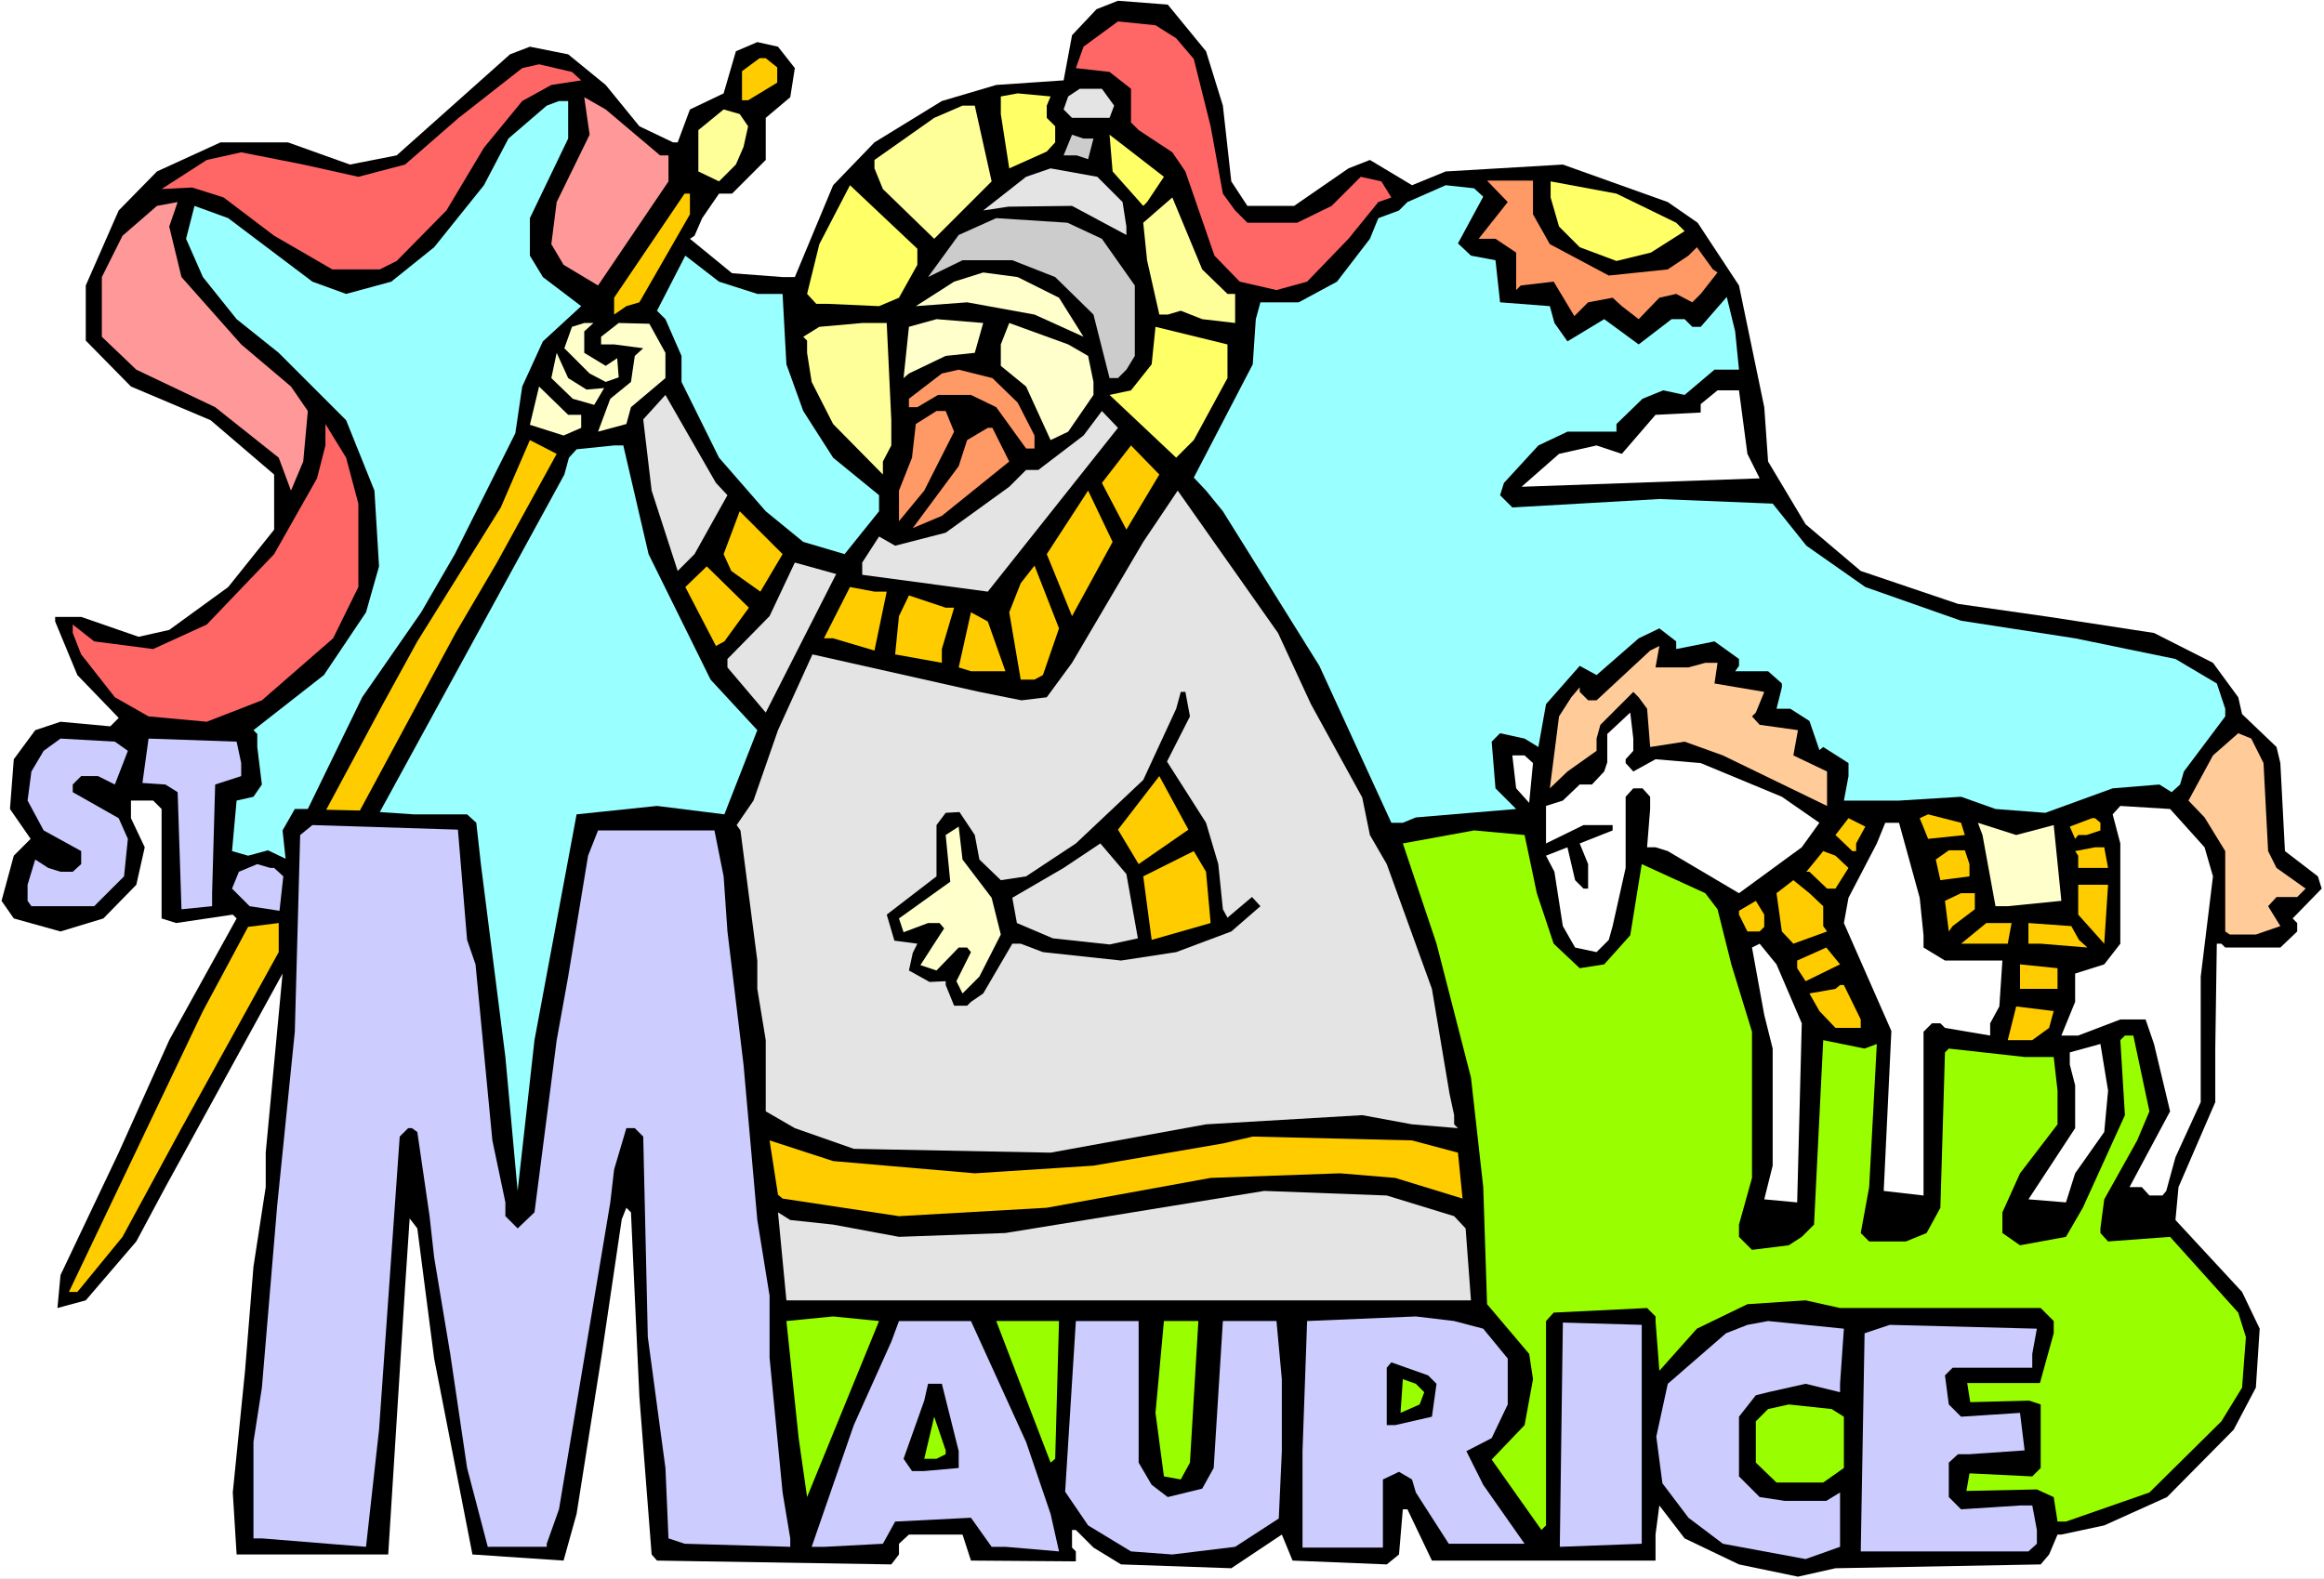
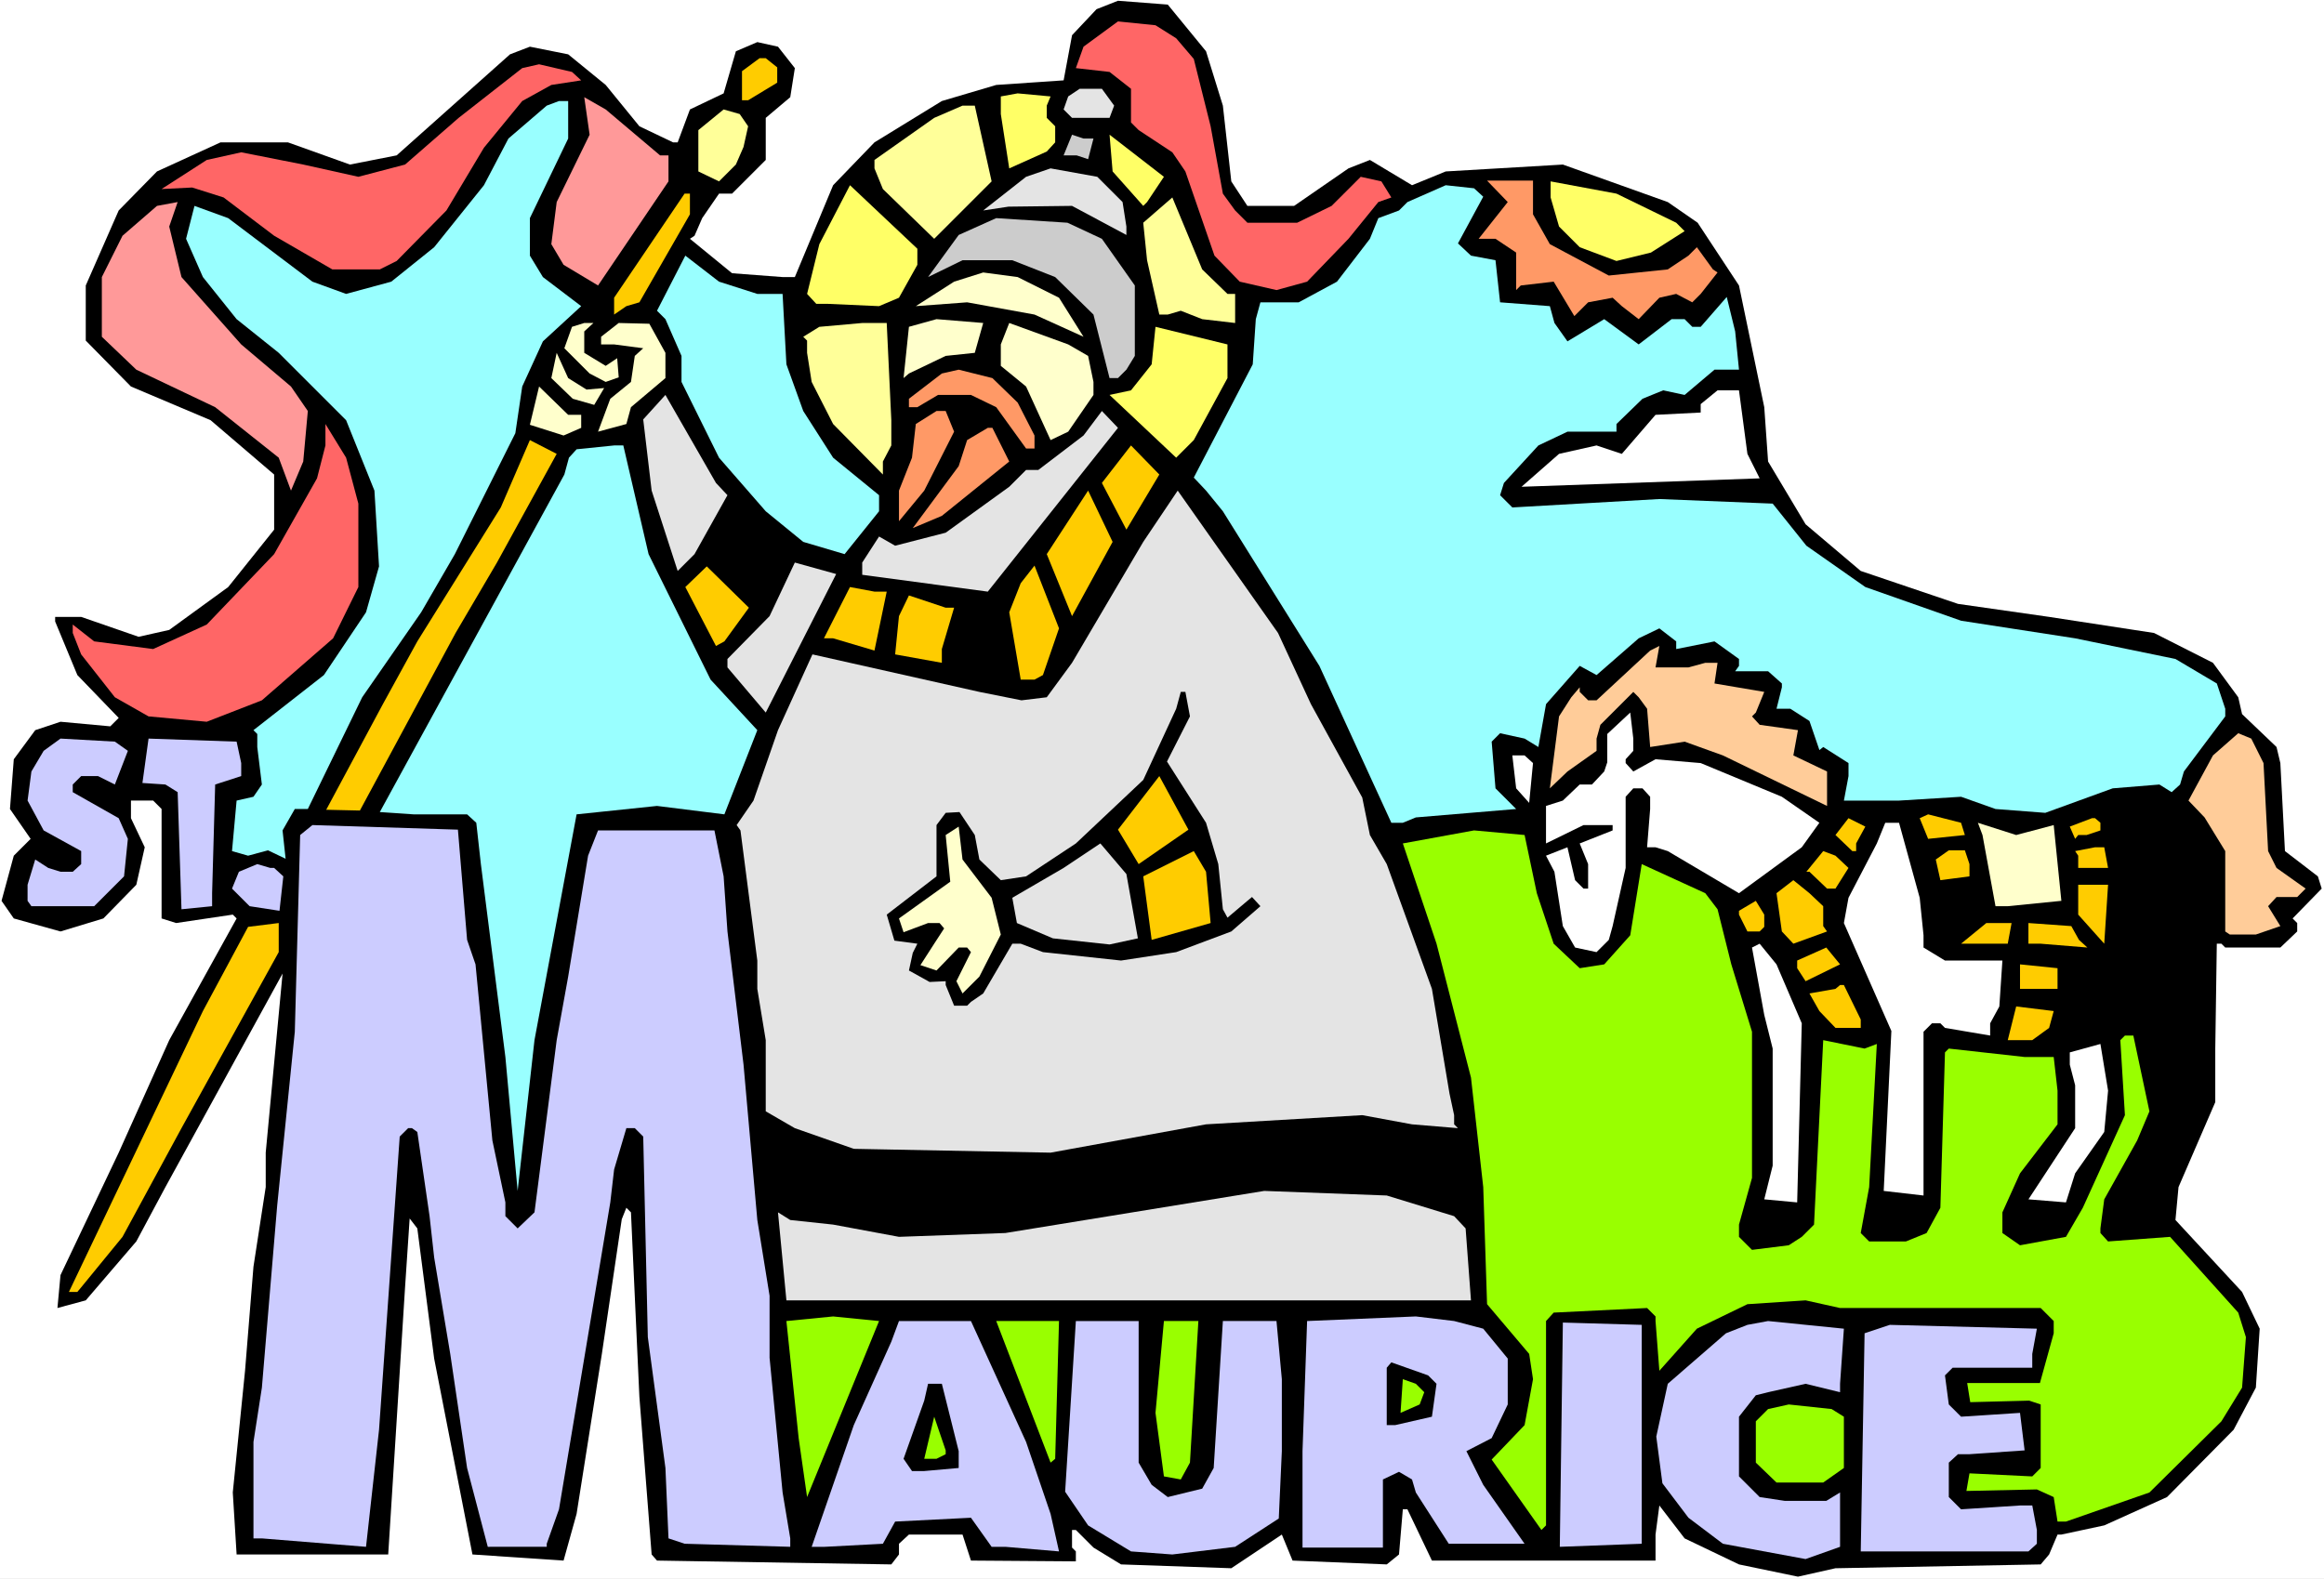
<svg xmlns="http://www.w3.org/2000/svg" xmlns:ns1="http://sodipodi.sourceforge.net/DTD/sodipodi-0.dtd" xmlns:ns2="http://www.inkscape.org/namespaces/inkscape" version="1.0" width="129.766mm" height="88.187mm" id="svg103" ns1:docname="Maurice.wmf">
  <rect width="100%" height="100%" fill="#333333" stroke="none" />
  <ns1:namedview id="namedview103" pagecolor="#ffffff" bordercolor="#000000" borderopacity="0.25" ns2:showpageshadow="2" ns2:pageopacity="0.0" ns2:pagecheckerboard="0" ns2:deskcolor="#d1d1d1" ns2:document-units="mm" />
  <defs id="defs1">
    <pattern id="WMFhbasepattern" patternUnits="userSpaceOnUse" width="6" height="6" x="0" y="0" />
  </defs>
  <path style="fill:#ffffff;fill-opacity:1;fill-rule:evenodd;stroke:none" d="M 0,333.304 H 490.455 V 0 H 0 Z" id="path1" />
  <path style="fill:#000000;fill-opacity:1;fill-rule:evenodd;stroke:none" d="m 254.52,10.825 3.555,11.471 1.778,15.995 3.394,5.17 h 9.858 l 11.474,-7.917 4.525,-1.777 8.888,5.332 7.11,-2.908 24.725,-1.454 22.139,7.917 6.302,4.362 8.726,13.248 5.333,25.688 0.808,11.471 7.918,13.248 11.635,9.855 20.523,6.947 19.23,2.747 22.139,3.393 12.443,6.301 5.333,7.27 0.808,3.554 7.272,6.947 0.808,3.393 0.97,18.58 6.949,5.332 0.808,2.585 -6.141,6.301 0.97,0.969 v 1.777 l -3.555,3.393 h -11.635 l -0.808,-0.808 h -0.97 l -0.323,22.134 v 11.309 l -7.757,17.933 -0.646,6.947 14.059,15.187 3.717,7.755 -0.808,12.44 -4.686,8.886 -14.059,14.218 -13.251,5.978 -9.05,1.939 h -0.808 l -1.778,4.201 -1.778,2.1 -43.309,0.808 -7.918,1.777 -12.443,-2.585 -11.474,-5.493 -5.333,-6.947 -0.808,6.139 v 5.493 h -47.187 l -5.171,-10.825 h -0.97 l -0.808,9.532 -2.586,2.1 -19.877,-0.808 -2.262,-5.493 -10.666,7.109 -23.27,-0.808 -5.818,-3.554 -3.717,-3.716 h -0.808 v 3.716 l 0.808,0.808 v 2.1 l -22.139,-0.162 -1.778,-5.493 h -11.312 l -2.101,1.939 v 2.262 l -1.616,2.1 -49.45,-0.808 -1.131,-1.292 -2.586,-33.282 -1.778,-38.937 -0.97,-0.969 -0.97,2.423 -4.202,28.435 -5.333,33.767 -2.747,9.855 -19.23,-1.292 -8.08,-41.36 -3.555,-27.466 -1.616,-2.1 -0.97,14.541 -3.555,56.385 H 49.934 l -0.808,-13.087 2.586,-25.688 1.778,-21.973 2.586,-16.803 v -7.27 l 3.555,-37.806 -24.725,45.076 -6.141,11.471 -10.666,12.44 -5.979,1.616 0.646,-6.947 12.282,-25.85 10.666,-23.75 14.221,-25.688 -0.808,-0.808 -11.958,1.777 -3.07,-0.969 v -23.103 l -1.778,-1.777 h -4.686 v 3.716 l 2.909,6.139 -1.778,7.917 -6.949,7.109 -9.05,2.747 -9.858,-2.747 -2.586,-3.716 2.586,-9.532 3.555,-3.554 -4.363,-6.301 0.808,-10.502 4.525,-6.139 5.333,-1.777 10.504,0.969 1.778,-1.777 -8.726,-9.048 -4.686,-11.309 v -0.969 h 5.494 l 12.12,4.201 6.464,-1.454 12.443,-9.048 9.696,-12.117 V 100.169 L 44.44,88.698 27.634,81.589 18.099,71.895 V 60.263 l 6.949,-15.833 8.08,-8.24 13.413,-6.139 h 14.221 l 13.09,4.685 9.858,-1.939 23.917,-21.326 4.202,-1.616 8.08,1.616 7.918,6.463 7.11,8.724 7.11,3.393 h 0.97 l 2.586,-6.947 7.11,-3.393 2.586,-8.886 4.525,-1.939 4.363,0.969 3.555,4.524 -0.97,6.139 -5.171,4.362 v 8.886 l -7.11,7.109 h -2.747 l -3.555,5.17 -1.616,3.716 -0.97,0.646 8.888,7.27 10.666,0.808 h 2.586 l 8.08,-19.388 8.726,-9.048 14.221,-8.724 11.474,-3.393 14.221,-0.969 1.778,-9.532 5.171,-5.493 4.525,-1.777 10.504,0.808 z" id="path2" />
  <path style="fill:#ff6666;fill-opacity:1;fill-rule:evenodd;stroke:none" d="m 248.217,8.078 3.717,4.362 3.555,14.218 2.586,14.218 2.586,3.554 2.586,2.585 h 10.504 l 7.272,-3.554 6.141,-6.139 4.363,0.969 2.101,3.393 -2.747,0.969 -6.302,7.755 -8.726,9.048 -6.464,1.777 -7.757,-1.777 -5.333,-5.493 -6.141,-17.772 -2.747,-4.039 -7.11,-4.685 -1.616,-1.616 v -7.109 l -4.525,-3.554 -7.11,-0.808 1.616,-4.524 7.272,-5.332 7.918,0.808 z" id="path3" />
  <path style="fill:#ffcc00;fill-opacity:1;fill-rule:evenodd;stroke:none" d="m 164.024,14.218 v 3.231 l -6.141,3.716 h -1.293 v -6.139 l 3.717,-2.747 h 1.293 z" id="path4" />
  <path style="fill:#ff6666;fill-opacity:1;fill-rule:evenodd;stroke:none" d="m 122.654,16.964 -6.302,0.969 -6.141,3.393 -8.08,9.855 -7.918,13.248 -10.504,10.663 -3.555,1.777 H 70.134 l -12.282,-7.109 -10.666,-8.078 -6.626,-2.1 -6.464,0.323 9.534,-6.139 7.272,-1.616 13.09,2.585 11.635,2.585 9.858,-2.585 11.312,-9.855 13.413,-10.502 3.555,-0.808 6.949,1.616 z" id="path5" />
  <path style="fill:#e4e4e4;fill-opacity:1;fill-rule:evenodd;stroke:none" d="m 235.128,22.296 -0.97,2.585 h -7.918 l -1.778,-1.777 0.97,-2.747 2.424,-1.616 h 4.686 z" id="path6" />
  <path style="fill:#ffff66;fill-opacity:1;fill-rule:evenodd;stroke:none" d="m 220.907,22.296 v 2.585 l 1.778,1.777 v 3.393 l -1.778,1.939 -7.918,3.554 -1.778,-11.471 v -3.716 l 3.555,-0.646 6.949,0.646 z" id="path7" />
  <path style="fill:#ff9999;fill-opacity:1;fill-rule:evenodd;stroke:none" d="m 139.299,32.797 h 1.778 v 5.493 l -14.867,21.973 -7.272,-4.362 -2.586,-4.362 1.131,-8.886 6.949,-14.218 -1.131,-7.917 4.525,2.585 z" id="path8" />
  <path style="fill:#99ffff;fill-opacity:1;fill-rule:evenodd;stroke:none" d="m 119.907,29.243 -8.08,16.803 v 7.917 l 2.747,4.524 8.08,6.139 -8.08,7.432 -4.363,9.532 -1.454,9.855 -12.766,25.527 -7.11,12.279 -12.443,17.933 -11.474,23.588 H 62.216 l -2.586,4.524 0.646,5.978 -3.717,-1.777 -4.202,1.131 -3.394,-0.969 0.97,-10.663 3.555,-0.808 1.778,-2.585 -0.97,-7.917 v -2.747 l -0.808,-0.808 14.867,-11.633 8.888,-13.248 2.747,-9.694 -0.97,-15.995 -5.979,-14.864 -14.221,-14.218 -8.888,-7.109 -7.11,-8.886 -3.555,-8.078 1.778,-6.947 7.11,2.585 17.776,13.41 7.11,2.585 9.534,-2.585 9.05,-7.27 10.504,-13.087 5.171,-9.855 8.08,-6.947 2.586,-0.969 h 1.939 z" id="path9" />
  <path style="fill:#ffff99;fill-opacity:1;fill-rule:evenodd;stroke:none" d="m 209.272,38.29 -12.12,12.117 -10.827,-10.502 -1.778,-4.362 v -1.777 l 12.605,-8.886 5.979,-2.585 h 2.586 z" id="path10" />
  <path style="fill:#ffff99;fill-opacity:1;fill-rule:evenodd;stroke:none" d="m 157.883,26.658 -0.97,4.362 -1.616,3.716 -3.555,3.554 -4.363,-2.1 v -8.724 l 5.333,-4.362 3.394,0.969 z" id="path11" />
  <path style="fill:#cccccc;fill-opacity:1;fill-rule:evenodd;stroke:none" d="m 230.765,29.243 -1.131,4.362 -2.424,-0.808 h -2.747 l 1.778,-4.362 2.424,0.808 z" id="path12" />
  <path style="fill:#ffff66;fill-opacity:1;fill-rule:evenodd;stroke:none" d="m 242.077,42.653 -0.808,0.808 -6.464,-7.27 -0.646,-7.755 11.474,8.886 z" id="path13" />
  <path style="fill:#e4e4e4;fill-opacity:1;fill-rule:evenodd;stroke:none" d="m 236.905,42.653 0.808,5.17 v 1.777 l -11.474,-6.139 -13.413,0.162 -5.333,0.808 9.05,-7.109 5.171,-1.777 9.858,1.777 z" id="path14" />
  <path style="fill:#ff9966;fill-opacity:1;fill-rule:evenodd;stroke:none" d="m 323.523,45.238 3.555,6.301 12.443,6.624 12.443,-1.293 4.363,-2.908 1.778,-1.777 3.394,4.685 0.97,0.646 -3.555,4.524 -1.778,1.777 -3.394,-1.777 -3.555,0.808 -4.363,4.524 -3.555,-2.747 -1.939,-1.777 -5.171,0.969 -2.909,2.908 -4.363,-7.27 -6.949,0.808 -0.97,0.969 V 53.316 l -4.363,-2.908 h -3.555 l 6.141,-7.755 -4.363,-4.524 h 9.696 z" id="path15" />
  <path style="fill:#ffff66;fill-opacity:1;fill-rule:evenodd;stroke:none" d="m 353.742,47.015 1.778,1.777 -7.11,4.524 -7.272,1.777 -7.757,-2.908 -4.363,-4.362 -1.778,-6.139 v -3.393 l 13.898,2.585 z" id="path16" />
  <path style="fill:#ffff66;fill-opacity:1;fill-rule:evenodd;stroke:none" d="m 193.597,55.901 -3.878,6.947 -4.202,1.777 -10.827,-0.485 h -2.424 l -1.939,-2.1 2.586,-10.502 6.464,-12.44 14.221,13.41 z" id="path17" />
  <path style="fill:#99ffff;fill-opacity:1;fill-rule:evenodd;stroke:none" d="m 313.019,41.522 -5.333,9.855 2.747,2.585 5.171,0.969 0.97,8.886 10.504,0.808 0.97,3.554 2.747,3.878 7.757,-4.685 7.272,5.332 6.949,-5.332 h 2.747 l 1.616,1.616 h 1.778 l 5.494,-6.301 1.778,7.27 0.808,8.078 h -5.171 l -6.302,5.332 -4.525,-0.969 -4.363,1.777 -5.494,5.332 v 1.616 h -10.342 l -6.141,2.908 -7.272,7.917 -0.808,2.585 2.586,2.585 31.027,-1.777 23.917,0.969 7.11,8.886 12.443,8.724 20.2,7.109 24.078,3.716 21.17,4.362 8.726,5.17 1.778,5.332 v 1.616 l -8.726,11.633 -0.808,2.747 -1.778,1.616 -2.586,-1.616 -9.858,0.808 -14.221,5.17 -10.504,-0.808 -7.272,-2.585 -13.09,0.808 h -11.635 l 0.97,-5.17 v -2.747 l -5.333,-3.393 -0.808,0.646 -2.101,-6.139 -4.04,-2.585 h -2.909 l 1.131,-4.524 v -0.808 l -2.909,-2.585 h -6.949 l 0.808,-1.131 v -1.454 l -5.171,-3.716 -8.08,1.616 v -1.616 l -3.555,-2.747 -4.363,2.1 -8.888,7.755 -3.555,-1.939 -7.11,8.078 -1.616,9.048 -2.909,-1.777 -5.171,-1.131 -1.778,1.777 0.808,9.855 4.363,4.362 -21.17,1.777 -2.747,1.131 h -2.424 l -15.19,-33.12 -20.362,-32.636 -3.555,-4.362 -2.586,-2.747 12.443,-23.911 0.646,-9.532 0.97,-3.554 h 8.08 l 8.08,-4.362 6.949,-9.048 1.778,-4.362 4.363,-1.616 1.778,-1.777 8.08,-3.554 5.979,0.646 z" id="path18" />
  <path style="fill:#ffcc00;fill-opacity:1;fill-rule:evenodd;stroke:none" d="m 145.601,45.238 -10.666,18.58 -2.747,0.808 -2.586,1.777 v -3.554 l 14.867,-21.973 h 1.131 z" id="path19" />
  <path style="fill:#ffff99;fill-opacity:1;fill-rule:evenodd;stroke:none" d="m 259.045,62.04 h 1.616 v 6.139 l -6.949,-0.808 -4.525,-1.777 -2.747,0.808 h -1.778 l -2.586,-11.471 -0.808,-7.917 6.141,-5.332 6.302,15.187 z" id="path20" />
  <path style="fill:#ff9999;fill-opacity:1;fill-rule:evenodd;stroke:none" d="M 38.299,58.486 50.904,72.703 61.408,81.589 64.963,86.759 63.994,97.422 61.408,103.562 58.822,96.614 45.41,85.951 28.765,78.035 21.493,71.088 V 58.486 l 4.363,-8.724 7.272,-6.301 4.363,-0.808 -1.778,5.17 z" id="path21" />
  <path style="fill:#cccccc;fill-opacity:1;fill-rule:evenodd;stroke:none" d="m 232.542,50.408 6.949,9.855 V 75.127 l -1.778,2.908 -1.778,1.777 h -1.778 l -3.394,-13.41 -8.08,-7.917 -9.05,-3.554 h -10.504 l -7.272,3.554 6.464,-8.886 7.918,-3.554 15.029,0.969 z" id="path22" />
  <path style="fill:#99ffff;fill-opacity:1;fill-rule:evenodd;stroke:none" d="m 159.822,62.04 h 5.333 l 0.808,14.864 3.555,9.855 6.302,9.855 9.696,7.917 v 3.393 l -7.272,9.048 -8.726,-2.585 -7.918,-6.463 -9.858,-11.309 -7.918,-15.995 V 75.127 l -3.394,-7.755 -1.778,-1.777 5.979,-11.633 7.11,5.493 z" id="path23" />
  <path style="fill:#ffffcc;fill-opacity:1;fill-rule:evenodd;stroke:none" d="m 223.493,62.848 5.171,8.24 -10.342,-4.685 -14.221,-2.585 -10.827,0.808 8.08,-5.17 6.141,-1.939 7.272,0.969 z" id="path24" />
  <path style="fill:#ffffcc;fill-opacity:1;fill-rule:evenodd;stroke:none" d="m 205.717,74.48 -6.141,0.646 -7.757,3.716 -1.131,0.969 1.131,-10.825 5.818,-1.616 9.858,0.808 z" id="path25" />
  <path style="fill:#ffffcc;fill-opacity:1;fill-rule:evenodd;stroke:none" d="m 123.301,69.957 v 4.524 l 4.525,2.747 2.424,-1.616 0.323,4.039 -2.747,0.969 -3.394,-1.777 -5.333,-5.332 1.616,-4.524 2.586,-0.808 h 1.939 z" id="path26" />
  <path style="fill:#ffff99;fill-opacity:1;fill-rule:evenodd;stroke:none" d="m 188.102,88.698 v 5.332 l -1.778,3.393 v 2.747 l -10.504,-10.663 -4.525,-8.886 -0.97,-6.139 v -2.585 l -0.808,-0.808 3.394,-2.1 9.05,-0.808 h 5.171 z" id="path27" />
  <path style="fill:#ffffcc;fill-opacity:1;fill-rule:evenodd;stroke:none" d="m 229.633,75.127 1.131,5.493 v 2.747 l -5.333,7.755 -3.717,1.777 -5.171,-11.309 -5.333,-4.362 V 72.703 l 1.778,-4.524 12.443,4.524 z" id="path28" />
  <path style="fill:#ffffcc;fill-opacity:1;fill-rule:evenodd;stroke:none" d="m 140.43,74.48 v 5.332 l -7.272,6.139 -0.97,3.554 -5.979,1.616 2.586,-6.947 4.363,-3.554 0.808,-5.493 1.778,-1.616 -6.141,-0.808 h -2.747 v -1.616 l 3.717,-2.908 6.464,0.162 z" id="path29" />
  <path style="fill:#ffff66;fill-opacity:1;fill-rule:evenodd;stroke:none" d="m 259.045,79.812 -7.11,13.087 -3.717,3.716 -14.059,-13.248 4.525,-0.969 4.363,-5.493 0.808,-7.917 15.19,3.716 z" id="path30" />
  <path style="fill:#ffffcc;fill-opacity:1;fill-rule:evenodd;stroke:none" d="m 123.785,82.235 3.717,-0.323 -2.101,3.554 -4.525,-1.293 -4.525,-4.362 1.131,-5.332 2.424,5.332 z" id="path31" />
  <path style="fill:#ff9966;fill-opacity:1;fill-rule:evenodd;stroke:none" d="m 214.766,84.982 3.555,6.947 v 2.747 h -1.778 l -6.302,-8.724 -5.333,-2.585 h -6.949 l -4.363,2.585 h -1.778 V 84.174 l 6.949,-5.332 3.555,-0.808 7.11,1.777 z" id="path32" />
  <path style="fill:#ffffcc;fill-opacity:1;fill-rule:evenodd;stroke:none" d="m 122.654,87.567 v 2.747 l -3.717,1.616 -7.11,-2.262 1.939,-8.078 6.141,5.978 z" id="path33" />
  <path style="fill:#ffffff;fill-opacity:1;fill-rule:evenodd;stroke:none" d="m 368.771,95.807 2.586,5.17 -50.258,1.777 7.918,-6.947 7.918,-1.777 5.333,1.777 7.11,-8.24 9.534,-0.485 v -1.777 l 3.555,-2.908 h 4.525 z" id="path34" />
  <path style="fill:#e4e4e4;fill-opacity:1;fill-rule:evenodd;stroke:none" d="m 153.52,104.531 -6.949,12.44 -3.555,3.554 -5.494,-16.964 -1.778,-15.025 4.686,-5.17 10.666,18.58 z" id="path35" />
  <path style="fill:#ff9966;fill-opacity:1;fill-rule:evenodd;stroke:none" d="m 201.353,91.121 -6.302,12.44 -5.333,6.463 v -6.463 l 2.747,-6.947 0.808,-7.109 4.363,-2.747 h 1.939 z" id="path36" />
  <path style="fill:#e4e4e4;fill-opacity:1;fill-rule:evenodd;stroke:none" d="m 208.464,124.888 -26.502,-3.554 v -2.585 l 3.555,-5.493 3.394,1.939 10.666,-2.747 13.413,-9.694 3.555,-3.554 h 2.586 l 9.534,-7.27 3.878,-5.17 3.394,3.554 z" id="path37" />
  <path style="fill:#ff6666;fill-opacity:1;fill-rule:evenodd;stroke:none" d="m 75.629,106.308 v 17.61 l -5.333,10.825 -15.029,13.087 -11.635,4.524 -12.282,-1.131 -7.11,-4.039 -7.11,-9.048 -1.778,-4.524 v -1.777 l 4.525,3.554 12.443,1.616 11.312,-5.17 14.221,-14.864 9.05,-15.995 1.778,-6.947 v -4.524 l 4.363,7.109 z" id="path38" />
  <path style="fill:#ff9966;fill-opacity:1;fill-rule:evenodd;stroke:none" d="m 212.989,97.422 -14.221,11.471 -6.141,2.585 9.696,-13.087 1.778,-5.493 4.363,-2.585 h 0.97 z" id="path39" />
  <path style="fill:#ffcc00;fill-opacity:1;fill-rule:evenodd;stroke:none" d="m 104.878,118.749 -8.726,14.864 -20.2,37.483 -7.11,-0.162 11.958,-22.296 7.272,-13.248 17.614,-28.273 6.141,-14.218 5.656,2.908 z" id="path40" />
  <path style="fill:#99ffff;fill-opacity:1;fill-rule:evenodd;stroke:none" d="m 136.875,116.971 13.09,26.496 9.858,10.663 -6.949,17.772 -14.221,-1.777 -16.968,1.777 -8.888,47.661 -3.555,31.828 -2.586,-28.273 -5.171,-40.714 -0.97,-8.724 -1.939,-1.777 H 87.264 l -7.11,-0.485 38.946,-71.249 0.97,-3.554 1.616,-1.777 7.918,-0.808 h 1.939 z" id="path41" />
  <path style="fill:#ffcc00;fill-opacity:1;fill-rule:evenodd;stroke:none" d="m 237.713,111.801 -5.171,-9.855 6.141,-7.917 5.979,6.139 z" id="path42" />
  <path style="fill:#ffcc00;fill-opacity:1;fill-rule:evenodd;stroke:none" d="m 226.24,130.058 -5.333,-13.087 8.726,-13.41 5.171,10.825 z" id="path43" />
  <path style="fill:#e4e4e4;fill-opacity:1;fill-rule:evenodd;stroke:none" d="m 276.659,148.638 10.827,19.711 1.616,7.917 3.555,6.139 9.534,26.335 3.717,22.134 0.97,4.524 v 1.939 l 0.808,0.808 -9.696,-0.808 -10.504,-1.939 -32.966,1.939 -32.805,5.978 -41.531,-0.808 -12.443,-4.362 -6.141,-3.554 v -15.025 l -1.778,-10.825 v -5.978 l -3.555,-27.466 -0.808,-1.131 3.555,-5.17 5.171,-14.864 7.272,-15.995 35.229,7.917 8.888,1.777 5.333,-0.646 5.333,-7.27 15.029,-25.527 7.272,-10.825 21.17,30.051 z" id="path44" />
-   <path style="fill:#ffcc00;fill-opacity:1;fill-rule:evenodd;stroke:none" d="m 160.469,124.888 -6.141,-4.362 -1.616,-3.554 3.394,-9.048 9.05,9.048 z" id="path45" />
  <path style="fill:#e4e4e4;fill-opacity:1;fill-rule:evenodd;stroke:none" d="m 161.6,150.415 -8.08,-9.532 v -1.777 l 8.888,-9.048 5.333,-11.309 8.726,2.423 z" id="path46" />
  <path style="fill:#ffcc00;fill-opacity:1;fill-rule:evenodd;stroke:none" d="m 152.873,135.39 -1.778,0.969 -6.464,-12.44 4.525,-4.362 8.888,8.724 z" id="path47" />
  <path style="fill:#ffcc00;fill-opacity:1;fill-rule:evenodd;stroke:none" d="m 220.099,142.498 -1.778,0.969 h -2.909 l -2.424,-14.218 2.424,-6.139 2.909,-3.716 5.171,13.248 z" id="path48" />
  <path style="fill:#ffcc00;fill-opacity:1;fill-rule:evenodd;stroke:none" d="m 187.133,124.888 -2.586,12.44 -8.726,-2.585 h -1.939 l 5.494,-10.825 5.171,0.969 z" id="path49" />
  <path style="fill:#ffcc00;fill-opacity:1;fill-rule:evenodd;stroke:none" d="m 201.353,128.281 -2.586,8.724 v 2.908 l -9.858,-1.777 0.808,-8.078 2.101,-4.362 7.757,2.585 z" id="path50" />
-   <path style="fill:#ffcc00;fill-opacity:1;fill-rule:evenodd;stroke:none" d="m 212.181,141.69 h -7.272 l -2.586,-0.808 2.586,-11.633 3.555,1.939 z" id="path51" />
  <path style="fill:#ffcc99;fill-opacity:1;fill-rule:evenodd;stroke:none" d="m 356.328,140.883 3.555,-0.969 h 2.586 l -0.646,4.362 10.504,1.777 -1.778,4.362 -0.808,0.808 1.616,1.777 8.08,1.131 -0.97,5.332 7.11,3.393 v 7.27 l -21.978,-10.663 -8.08,-2.908 -7.272,1.131 -0.646,-8.078 -1.778,-2.423 -1.131,-1.131 -6.949,6.947 -0.808,2.908 v 2.585 l -6.141,4.362 -3.717,3.554 1.939,-15.187 2.586,-4.039 1.778,-2.1 v 0.969 l 1.778,1.777 h 1.778 l 11.312,-10.502 1.939,-0.969 -0.808,4.524 z" id="path52" />
  <path style="fill:#000000;fill-opacity:1;fill-rule:evenodd;stroke:none" d="m 251.126,151.223 -4.848,9.532 8.242,12.925 2.586,8.724 0.97,9.532 0.97,1.777 4.202,-3.554 0.97,-0.808 1.778,1.939 -6.141,5.332 -11.635,4.362 -11.635,1.777 -16.483,-1.777 -4.686,-1.777 h -1.778 l -6.141,10.502 -2.586,1.777 -0.808,0.808 h -2.747 l -1.778,-4.362 v -0.808 l -3.394,0.162 -4.363,-2.423 0.808,-3.716 0.97,-1.939 -4.848,-0.646 -1.616,-5.493 10.504,-8.078 v -10.825 l 1.939,-2.585 2.909,-0.162 3.232,4.847 0.97,5.17 4.525,4.362 5.333,-0.808 10.504,-6.947 14.221,-13.41 6.949,-15.025 0.97,-3.554 h 0.97 z" id="path53" />
  <path style="fill:#ffffff;fill-opacity:1;fill-rule:evenodd;stroke:none" d="m 344.692,158.493 -1.616,1.777 v 0.808 l 1.616,1.777 4.686,-2.585 9.534,0.808 17.13,7.109 7.918,5.493 -3.717,5.17 -13.251,9.694 -15.029,-8.886 -2.586,-0.808 h -1.778 l 0.646,-8.078 v -2.585 l -1.616,-1.777 h -1.939 l -1.616,1.777 v 15.025 l -2.747,12.279 -0.808,2.908 -2.586,2.585 -4.525,-0.969 -2.586,-4.524 -1.778,-11.471 -1.778,-3.393 4.525,-1.777 1.616,6.947 1.778,1.777 h 0.97 v -5.17 l -1.778,-4.362 6.949,-2.747 v -1.131 h -6.141 l -7.918,3.877 v -7.917 l 3.555,-1.131 3.555,-3.393 h 2.586 l 2.586,-2.747 0.646,-1.939 v -5.978 l 4.848,-4.524 0.646,5.493 z" id="path54" />
  <path style="fill:#ffcc99;fill-opacity:1;fill-rule:evenodd;stroke:none" d="m 477.689,161.078 0.97,18.58 1.778,3.554 6.141,4.362 -1.778,1.777 h -4.363 l -1.778,1.939 2.586,4.201 -5.171,1.777 h -5.494 l -0.97,-0.646 v -16.964 l -4.363,-7.109 -3.394,-3.554 5.171,-9.532 5.333,-4.685 2.747,1.131 z" id="path55" />
  <path style="fill:#ccccff;fill-opacity:1;fill-rule:evenodd;stroke:none" d="m 26.987,158.493 -2.747,7.109 -3.555,-1.777 h -3.555 l -1.778,1.777 v 1.616 l 9.696,5.493 1.939,4.362 -0.808,7.917 -6.302,6.301 H 6.626 l -0.808,-1.131 v -3.393 l 1.616,-5.332 2.747,1.777 2.586,0.808 h 2.586 l 1.778,-1.616 v -2.747 l -7.918,-4.362 -3.394,-6.301 0.808,-6.139 2.586,-4.362 3.555,-2.585 11.474,0.646 z" id="path56" />
  <path style="fill:#ccccff;fill-opacity:1;fill-rule:evenodd;stroke:none" d="m 50.904,161.078 v 2.747 l -5.494,1.777 -0.646,22.942 v 2.747 l -6.464,0.646 -0.808,-24.719 -2.586,-1.616 -4.848,-0.323 1.293,-9.371 18.584,0.646 z" id="path57" />
  <path style="fill:#ffffff;fill-opacity:1;fill-rule:evenodd;stroke:none" d="m 323.523,161.078 -0.808,8.401 -2.747,-3.07 -0.808,-6.947 h 2.586 z" id="path58" />
  <path style="fill:#ffcc00;fill-opacity:1;fill-rule:evenodd;stroke:none" d="m 240.299,182.404 -4.363,-7.27 8.726,-11.309 6.141,11.309 z" id="path59" />
-   <path style="fill:#ffffff;fill-opacity:1;fill-rule:evenodd;stroke:none" d="m 465.246,178.85 1.778,6.139 -2.586,21.165 v 26.496 l -5.333,11.633 -1.939,7.109 -0.808,0.969 h -2.747 l -1.616,-1.777 h -2.586 l 8.565,-15.995 -3.394,-14.218 -1.778,-5.17 h -5.333 l -8.888,3.393 h -3.555 l 2.909,-7.109 v -5.978 l 6.141,-1.939 3.394,-4.362 v -21.165 l -1.616,-6.139 1.616,-1.777 10.504,0.646 z" id="path60" />
  <path style="fill:#ffcc00;fill-opacity:1;fill-rule:evenodd;stroke:none" d="m 414.665,176.265 -7.757,0.808 -1.778,-4.362 1.778,-0.808 6.949,1.777 z" id="path61" />
  <path style="fill:#ffcc00;fill-opacity:1;fill-rule:evenodd;stroke:none" d="m 391.718,178.042 v 1.616 h -0.808 l -3.555,-3.393 2.747,-3.554 3.555,1.777 z" id="path62" />
  <path style="fill:#ffcc00;fill-opacity:1;fill-rule:evenodd;stroke:none" d="m 443.268,173.68 v 1.616 l -2.909,0.969 h -1.778 l -0.646,0.808 -1.131,-2.585 4.686,-1.777 h 0.646 z" id="path63" />
  <path style="fill:#ffffcc;fill-opacity:1;fill-rule:evenodd;stroke:none" d="m 209.272,189.513 1.939,7.755 -4.525,8.886 -3.555,3.554 -1.293,-2.585 3.07,-6.139 -0.808,-0.969 h -1.778 l -4.686,4.847 -3.394,-1.131 2.909,-4.524 2.101,-3.231 -0.97,-1.131 h -2.424 l -5.171,1.939 -0.97,-2.908 10.827,-7.755 -0.97,-9.855 2.747,-1.777 0.808,6.947 z" id="path64" />
  <path style="fill:#ffffff;fill-opacity:1;fill-rule:evenodd;stroke:none" d="m 405.131,189.513 0.808,7.917 v 2.585 l 4.525,2.747 h 12.12 l -0.646,9.694 -1.939,3.554 v 2.585 l -9.534,-1.616 -0.97,-0.969 h -1.778 l -1.778,1.777 v 34.574 l -8.403,-0.969 1.616,-33.767 -10.019,-22.78 0.97,-5.332 5.979,-11.471 1.778,-4.362 h 2.909 z" id="path65" />
  <path style="fill:#ffffcc;fill-opacity:1;fill-rule:evenodd;stroke:none" d="m 433.411,174.165 1.616,15.995 -11.312,1.131 h -2.586 l -2.747,-15.025 -0.97,-2.585 8.08,2.585 z" id="path66" />
  <path style="fill:#ccccff;fill-opacity:1;fill-rule:evenodd;stroke:none" d="m 98.576,198.399 1.778,5.17 3.555,37.159 2.747,13.087 v 2.908 l 2.586,2.585 3.555,-3.393 4.686,-36.352 2.424,-13.41 4.202,-25.527 2.101,-5.332 h 24.563 l 1.939,9.694 0.808,11.633 3.394,28.112 2.909,32.797 2.586,15.995 v 13.087 l 2.747,28.435 1.616,9.694 v 1.777 l -22.301,-0.646 -3.394,-1.131 -0.646,-14.864 -3.717,-27.627 -0.97,-42.329 -1.778,-1.777 h -1.778 l -2.586,8.724 -0.808,6.947 -10.827,64.787 -2.586,7.27 v 0.646 H 102.939 L 98.576,309.877 95.021,285.804 91.627,265.447 90.657,256.723 88.072,238.951 86.941,238.143 h -0.808 l -1.778,1.777 -4.363,61.879 -2.747,24.719 -21.978,-1.777 H 53.49 v -20.357 l 1.778,-11.471 3.232,-38.452 3.717,-36.675 1.131,-41.522 2.586,-2.1 30.704,0.969 z" id="path67" />
  <path style="fill:#99ff00;fill-opacity:1;fill-rule:evenodd;stroke:none" d="m 324.331,188.544 3.555,10.663 5.494,5.17 5.171,-0.808 5.494,-6.139 2.424,-15.025 13.413,6.139 2.586,3.393 2.909,11.633 4.363,14.218 v 30.858 l -2.747,9.855 v 2.585 l 2.747,2.747 7.757,-0.969 2.747,-1.777 2.586,-2.585 1.939,-38.937 8.726,1.777 2.586,-0.969 -1.616,30.212 -1.778,9.694 1.778,1.777 h 7.757 l 4.363,-1.777 2.909,-5.332 0.97,-32.797 0.808,-0.808 15.998,1.777 h 6.141 l 0.808,7.109 v 7.109 l -7.918,10.34 -3.717,8.24 v 4.362 l 3.717,2.585 9.696,-1.777 3.555,-6.139 8.888,-19.549 -0.97,-15.833 0.97,-0.969 h 1.778 l 3.394,15.995 -2.586,6.139 -6.949,12.44 -0.808,6.139 v 0.969 l 1.616,1.777 13.09,-0.969 14.382,15.995 1.616,5.17 -0.808,10.663 -4.363,7.109 -15.19,15.025 -17.614,6.139 h -1.778 l -0.808,-5.17 -3.555,-1.616 -14.867,0.323 0.646,-3.716 13.251,0.646 1.778,-1.777 v -13.41 l -2.424,-0.808 -12.443,0.323 -0.646,-4.039 h 15.352 l 2.909,-10.502 v -2.585 l -2.747,-2.747 h -42.339 l -7.272,-1.616 -12.282,0.808 -10.666,5.17 -7.918,8.886 -0.808,-10.502 v -0.969 l -1.778,-1.777 -19.715,0.969 -1.616,1.777 v 43.137 l -0.97,0.969 -10.504,-14.864 6.949,-7.27 1.778,-9.694 -0.808,-5.332 -8.888,-10.502 -0.808,-24.719 -2.586,-23.103 -7.272,-28.273 -7.11,-21.165 15.029,-2.747 10.666,0.969 z" id="path68" />
  <path style="fill:#e4e4e4;fill-opacity:1;fill-rule:evenodd;stroke:none" d="m 240.137,198.076 -5.979,1.292 -11.958,-1.292 -7.595,-3.231 -0.97,-5.332 10.827,-6.301 7.757,-5.17 5.494,6.463 z" id="path69" />
  <path style="fill:#ffcc00;fill-opacity:1;fill-rule:evenodd;stroke:none" d="m 444.884,183.212 h -6.302 v -2.585 l -0.646,-0.969 4.202,-0.808 h 1.939 z" id="path70" />
  <path style="fill:#ffcc00;fill-opacity:1;fill-rule:evenodd;stroke:none" d="m 255.489,194.845 -12.443,3.554 -1.778,-13.41 10.666,-5.332 2.586,4.362 z" id="path71" />
  <path style="fill:#ffcc00;fill-opacity:1;fill-rule:evenodd;stroke:none" d="m 390.102,183.212 -2.747,4.362 h -1.778 l -3.717,-3.554 h -0.646 l 3.555,-4.362 2.586,0.969 z" id="path72" />
  <path style="fill:#ffcc00;fill-opacity:1;fill-rule:evenodd;stroke:none" d="m 415.635,182.404 v 2.585 l -6.141,0.808 -0.97,-4.362 2.747,-1.939 h 3.394 z" id="path73" />
  <path style="fill:#ccccff;fill-opacity:1;fill-rule:evenodd;stroke:none" d="m 57.853,183.212 1.939,1.777 -0.808,7.27 -6.302,-0.969 -3.717,-3.716 1.454,-3.554 3.878,-1.616 2.747,0.808 z" id="path74" />
  <path style="fill:#ffcc00;fill-opacity:1;fill-rule:evenodd;stroke:none" d="m 384.769,191.29 v 4.201 l 0.808,1.131 -7.11,2.585 -2.424,-2.585 -1.131,-8.078 3.555,-2.747 3.394,2.747 z" id="path75" />
  <path style="fill:#ffcc00;fill-opacity:1;fill-rule:evenodd;stroke:none" d="m 444.076,199.207 -5.494,-6.139 v -6.301 h 6.302 z" id="path76" />
-   <path style="fill:#ffcc00;fill-opacity:1;fill-rule:evenodd;stroke:none" d="m 416.766,191.936 -4.686,3.554 -0.808,1.131 -0.808,-6.463 3.394,-1.616 h 2.909 z" id="path77" />
  <path style="fill:#ffcc00;fill-opacity:1;fill-rule:evenodd;stroke:none" d="m 372.326,195.652 -0.97,0.969 h -2.586 l -1.778,-3.554 v -0.808 l 3.555,-2.1 1.778,2.908 z" id="path78" />
  <path style="fill:#ffcc00;fill-opacity:1;fill-rule:evenodd;stroke:none" d="m 38.299,238.143 -12.443,22.942 -8.726,10.663 -0.808,0.969 h -1.778 l 28.28,-59.294 9.534,-17.772 6.464,-0.808 v 6.139 z" id="path79" />
  <path style="fill:#ffcc00;fill-opacity:1;fill-rule:evenodd;stroke:none" d="m 423.715,199.207 h -9.858 l 5.333,-4.362 h 5.333 z" id="path80" />
  <path style="fill:#ffcc00;fill-opacity:1;fill-rule:evenodd;stroke:none" d="m 438.743,198.399 1.778,1.616 -9.858,-0.808 h -2.586 v -4.362 l 9.05,0.646 z" id="path81" />
  <path style="fill:#ffffff;fill-opacity:1;fill-rule:evenodd;stroke:none" d="m 380.244,216.009 -0.97,37.806 -6.949,-0.646 1.778,-7.109 v -24.719 l -1.778,-7.109 -2.586,-14.218 1.616,-0.808 3.555,4.362 z" id="path82" />
  <path style="fill:#ffcc00;fill-opacity:1;fill-rule:evenodd;stroke:none" d="m 381.052,207.123 -1.778,-2.747 v -1.616 l 6.141,-2.747 2.909,3.554 z" id="path83" />
  <path style="fill:#ffcc00;fill-opacity:1;fill-rule:evenodd;stroke:none" d="m 434.219,208.739 h -7.918 v -5.17 l 7.918,0.808 z" id="path84" />
  <path style="fill:#ffcc00;fill-opacity:1;fill-rule:evenodd;stroke:none" d="m 392.688,215.201 v 1.777 h -5.333 l -3.394,-3.554 -2.101,-3.716 5.494,-0.969 0.97,-0.808 h 0.808 z" id="path85" />
  <path style="fill:#ffcc00;fill-opacity:1;fill-rule:evenodd;stroke:none" d="m 432.441,216.979 -3.555,2.585 h -5.171 l 1.778,-7.109 7.918,0.969 z" id="path86" />
  <path style="fill:#ffffff;fill-opacity:1;fill-rule:evenodd;stroke:none" d="m 444.076,238.951 -6.141,8.724 -1.939,6.139 -7.918,-0.646 9.858,-15.025 v -9.048 l -1.131,-4.362 v -2.585 l 6.464,-1.777 1.616,9.855 z" id="path87" />
-   <path style="fill:#ffcc00;fill-opacity:1;fill-rule:evenodd;stroke:none" d="m 307.686,243.313 0.97,9.694 -14.221,-4.362 -11.635,-0.969 -27.31,0.969 -34.582,6.301 -31.189,1.777 -24.563,-3.716 -0.97,-0.808 -1.778,-11.471 13.413,4.362 29.896,2.585 25.048,-1.616 27.31,-4.685 6.302,-1.454 33.613,0.808 z" id="path88" />
  <path style="fill:#e4e4e4;fill-opacity:1;fill-rule:evenodd;stroke:none" d="m 306.878,256.723 2.424,2.585 1.131,15.187 H 165.963 l -1.778,-18.58 2.586,1.616 9.05,0.969 13.898,2.585 22.462,-0.808 54.621,-8.886 25.856,0.969 z" id="path89" />
  <path style="fill:#99ff00;fill-opacity:1;fill-rule:evenodd;stroke:none" d="m 170.326,316.017 -1.778,-12.44 -2.586,-24.719 9.858,-0.969 9.696,0.969 z" id="path90" />
  <path style="fill:#ccccff;fill-opacity:1;fill-rule:evenodd;stroke:none" d="m 313.019,280.473 5.171,6.301 v 9.694 l -3.394,7.109 -5.333,2.747 3.555,7.109 8.726,12.44 h -15.998 l -6.949,-10.825 -0.808,-2.747 -2.747,-1.616 -3.394,1.616 v 14.379 h -16.968 v -20.357 l 0.97,-27.466 22.947,-0.969 8.08,0.969 z" id="path91" />
  <path style="fill:#ccccff;fill-opacity:1;fill-rule:evenodd;stroke:none" d="m 216.544,304.384 5.171,15.187 1.778,7.917 -11.312,-0.969 h -2.909 l -4.363,-6.139 -15.998,0.808 -2.586,4.685 -12.282,0.646 h -2.747 l 8.888,-25.688 7.918,-17.61 1.616,-4.362 h 15.19 z" id="path92" />
  <path style="fill:#99ff00;fill-opacity:1;fill-rule:evenodd;stroke:none" d="m 222.685,307.938 -0.97,0.808 -11.474,-29.889 h 13.251 z" id="path93" />
  <path style="fill:#ccccff;fill-opacity:1;fill-rule:evenodd;stroke:none" d="m 240.299,308.746 2.747,4.685 3.394,2.585 7.272,-1.777 2.424,-4.362 1.939,-31.02 h 11.312 l 1.131,12.279 v 15.187 l -0.646,14.218 -9.211,5.978 -13.251,1.616 -8.726,-0.646 -9.05,-5.493 -4.848,-7.109 2.262,-36.028 h 13.251 z" id="path94" />
  <path style="fill:#99ff00;fill-opacity:1;fill-rule:evenodd;stroke:none" d="m 251.126,308.746 -1.939,3.554 -3.555,-0.646 -1.778,-13.41 1.778,-19.388 h 7.272 z" id="path95" />
  <path style="fill:#ccccff;fill-opacity:1;fill-rule:evenodd;stroke:none" d="m 388.324,292.105 v 1.777 l -7.272,-1.777 -7.918,1.777 -2.586,0.646 -3.555,4.524 v 12.602 l 4.363,4.362 5.333,0.808 h 8.726 l 2.909,-1.777 v 11.471 l -7.272,2.585 -17.453,-3.231 -7.272,-5.493 -5.494,-7.27 -1.293,-9.855 2.424,-11.148 12.282,-10.663 4.525,-1.777 4.363,-0.808 15.998,1.616 z" id="path96" />
  <path style="fill:#ccccff;fill-opacity:1;fill-rule:evenodd;stroke:none" d="m 428.886,285.804 v 2.908 h -16.806 l -1.616,1.616 0.808,6.139 2.586,2.585 12.443,-0.808 0.97,7.917 -11.635,0.808 h -2.424 l -1.939,1.777 v 7.27 l 2.586,2.585 12.443,-0.808 h 2.586 l 0.97,5.17 v 2.908 l -1.778,1.616 h -35.39 l 0.808,-46.045 5.333,-1.777 31.027,0.808 z" id="path97" />
  <path style="fill:#ccccff;fill-opacity:1;fill-rule:evenodd;stroke:none" d="m 346.47,325.872 -17.291,0.646 0.646,-47.338 16.645,0.485 z" id="path98" />
  <path style="fill:#000000;fill-opacity:1;fill-rule:evenodd;stroke:none" d="m 303.161,292.105 -0.97,6.947 -7.757,1.777 h -1.778 v -12.117 l 0.97,-1.131 7.757,2.747 z" id="path99" />
  <path style="fill:#000000;fill-opacity:1;fill-rule:evenodd;stroke:none" d="m 198.768,292.105 3.555,14.218 v 3.554 l -7.272,0.646 h -2.586 l -1.778,-2.585 4.363,-12.279 0.808,-3.554 z" id="path100" />
  <path style="fill:#99ff00;fill-opacity:1;fill-rule:evenodd;stroke:none" d="m 300.576,293.882 -0.97,2.585 -4.04,1.777 0.485,-7.109 2.747,0.969 z" id="path101" />
  <path style="fill:#99ff00;fill-opacity:1;fill-rule:evenodd;stroke:none" d="m 389.132,299.053 v 10.825 l -4.363,3.07 h -9.858 l -4.363,-4.201 v -8.724 l 2.586,-2.585 4.363,-0.969 9.05,0.969 z" id="path102" />
  <path style="fill:#99ff00;fill-opacity:1;fill-rule:evenodd;stroke:none" d="m 199.576,306.969 -1.939,0.969 h -2.586 l 2.101,-8.886 2.424,7.109 z" id="path103" />
</svg>